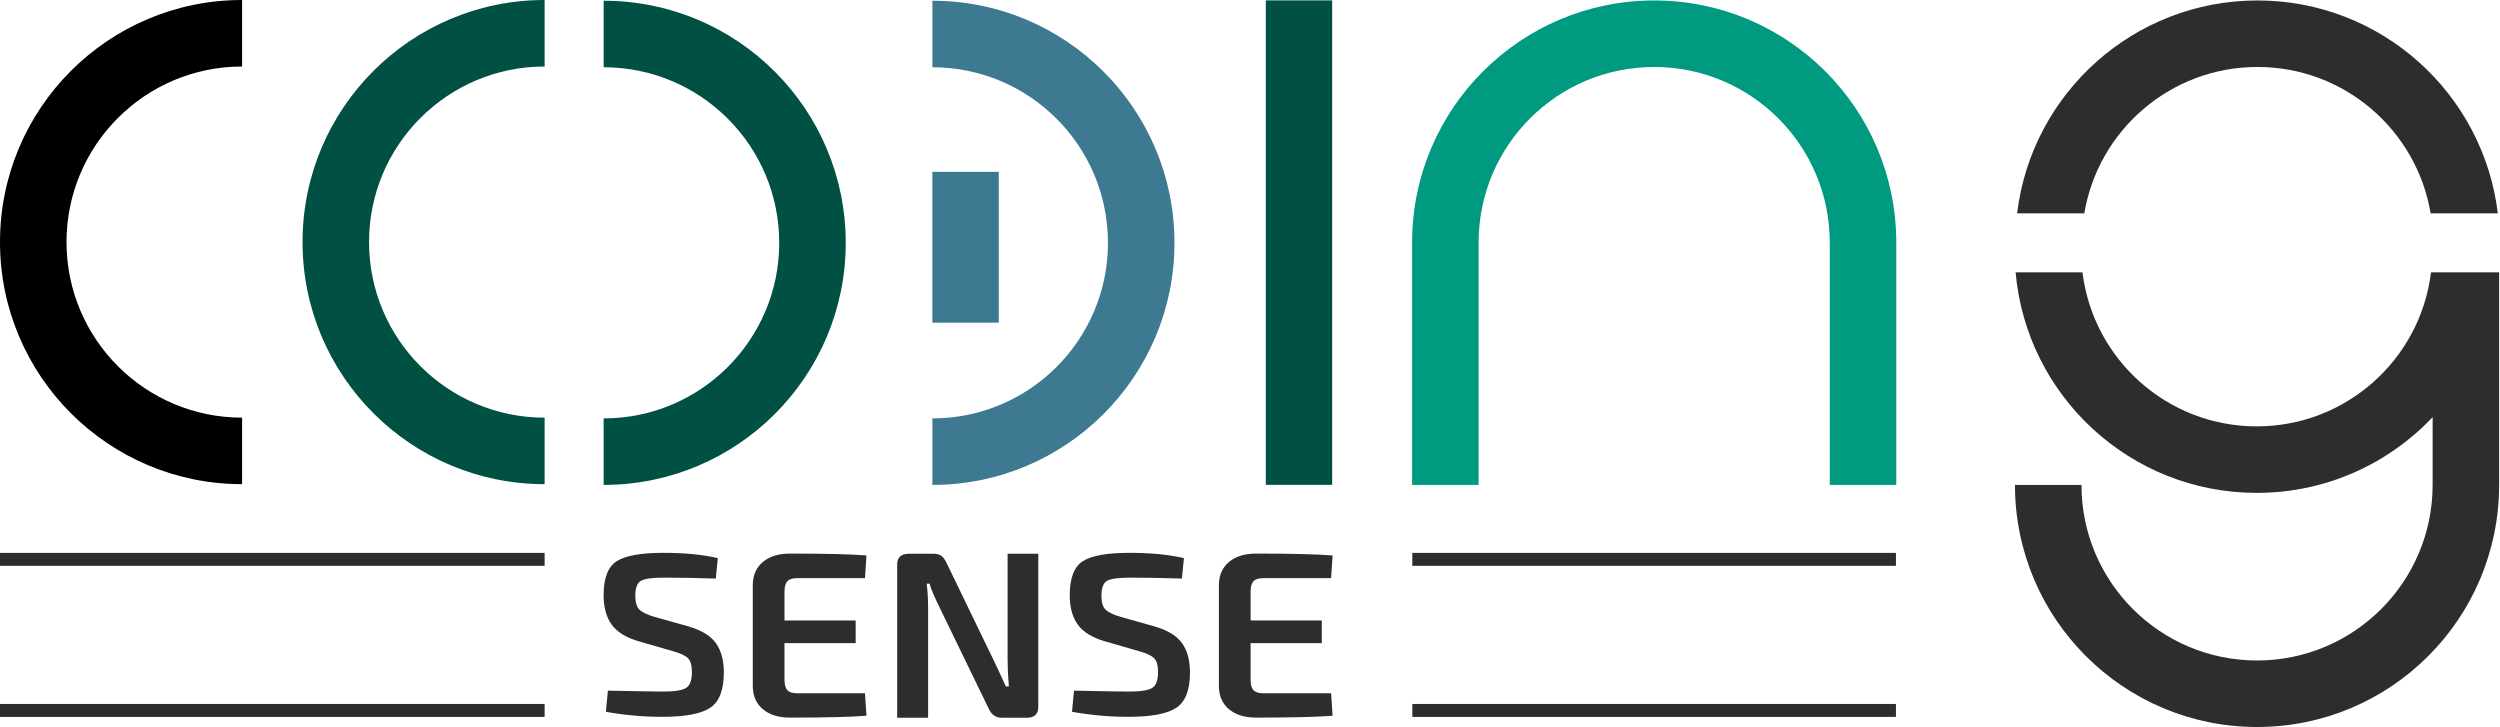
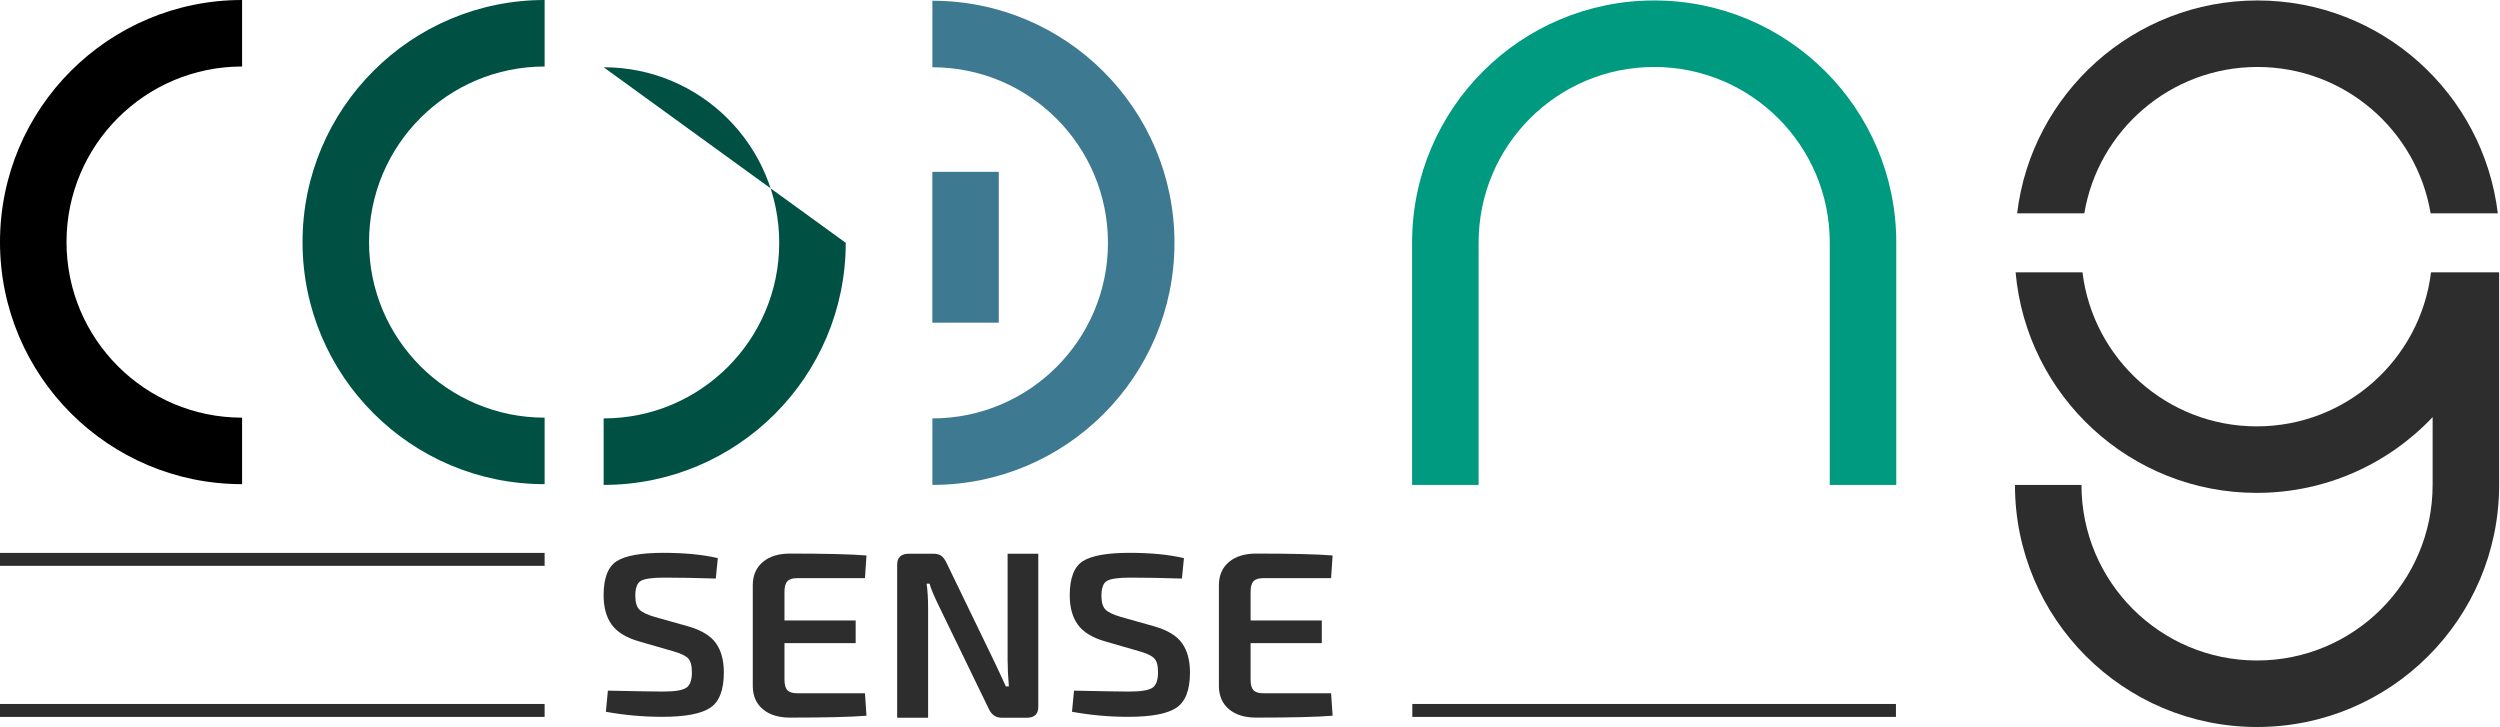
<svg xmlns="http://www.w3.org/2000/svg" width="100%" height="100%" viewBox="0 0 2819 820" version="1.1" xml:space="preserve" style="fill-rule:evenodd;clip-rule:evenodd;stroke-linejoin:round;stroke-miterlimit:2;">
  <g transform="matrix(1,0,0,1,-222.301,-215.581)">
    <g>
      <g transform="matrix(1,0,0,1,-833.581,4.821)">
        <path d="M1670,210.759C1519.24,210.759 1397.02,332.975 1397.02,483.735C1397.02,634.495 1519.24,756.71 1670,756.71L1670,681.71C1560.66,681.71 1472.02,593.073 1472.02,483.735C1472.02,374.396 1560.66,285.759 1670,285.759L1670,210.759Z" style="fill:rgb(0,81,68);" />
      </g>
      <g transform="matrix(1,0,0,1,-1174.72,4.821)">
        <path d="M1670,210.759C1519.24,210.759 1397.02,332.975 1397.02,483.735C1397.02,634.495 1519.24,756.71 1670,756.71L1670,681.71C1560.66,681.71 1472.02,593.073 1472.02,483.735C1472.02,374.396 1560.66,285.759 1670,285.759L1670,210.759Z" />
      </g>
      <g transform="matrix(-1,0,0,1,2572.97,5.656)">
-         <path d="M1670,285.759C1560.66,285.759 1472.02,374.396 1472.02,483.735C1472.02,593.073 1560.66,681.71 1670,681.71L1670,756.71C1519.24,756.71 1397.02,634.495 1397.02,483.735C1397.02,332.975 1519.24,210.759 1670,210.759L1670,285.759Z" style="fill:rgb(0,81,68);" />
+         <path d="M1670,285.759C1560.66,285.759 1472.02,374.396 1472.02,483.735C1472.02,593.073 1560.66,681.71 1670,681.71L1670,756.71C1519.24,756.71 1397.02,634.495 1397.02,483.735L1670,285.759Z" style="fill:rgb(0,81,68);" />
      </g>
      <g transform="matrix(1,0,0,1,52.302,0)">
        <g transform="matrix(-1,0,0,1,2891.35,5.656)">
          <path d="M1670,285.759C1560.66,285.759 1472.02,374.396 1472.02,483.735C1472.02,593.073 1560.66,681.71 1670,681.71L1670,756.71C1519.24,756.71 1397.02,634.495 1397.02,483.735C1397.02,332.975 1519.24,210.759 1670,210.759L1670,285.759Z" style="fill:rgb(61,121,144);" />
        </g>
        <g transform="matrix(1.135,0,0,2.278,-766.236,-1039.36)">
          <rect x="1751.16" y="635.955" width="65.961" height="74.666" style="fill:rgb(61,121,144);" />
        </g>
      </g>
      <path d="M1814.59,488.643L1814.59,488.643L1814.59,762.366L1889.59,762.366L1889.59,489.074C1889.59,379.735 1978.23,291.099 2087.57,291.099C2196.91,291.099 2285.54,379.735 2285.54,489.074L2285.54,762.366L2360.54,762.366L2360.54,488.643L2360.54,488.643C2360.3,338.07 2238.18,216.099 2087.57,216.099C1936.96,216.099 1814.84,338.07 1814.59,488.643Z" style="fill:rgb(0,154,129);" />
      <g transform="matrix(1.135,0,0,7.316,-337.955,-4436.63)">
-         <rect x="1751.16" y="635.955" width="65.961" height="74.666" style="fill:rgb(0,81,68);" />
-       </g>
+         </g>
      <g transform="matrix(5.673,0,0,5.18,-5775.1,-3648.9)">
        <path d="M1191.06,887.83L1184.11,885.63C1181.61,884.83 1179.83,883.622 1178.76,882.005C1177.7,880.389 1177.16,878.264 1177.16,875.63C1177.16,871.864 1178.04,869.38 1179.79,868.18C1181.54,866.98 1184.61,866.38 1189.01,866.38C1193.25,866.38 1196.86,866.764 1199.86,867.53L1199.46,871.98C1195.66,871.847 1192.25,871.78 1189.21,871.78C1186.91,871.78 1185.38,872.005 1184.61,872.455C1183.85,872.905 1183.46,873.997 1183.46,875.73C1183.46,877.164 1183.74,878.172 1184.29,878.755C1184.84,879.339 1185.85,879.864 1187.31,880.33L1193.96,882.38C1196.6,883.214 1198.44,884.439 1199.49,886.055C1200.54,887.672 1201.06,889.797 1201.06,892.43C1201.06,896.23 1200.16,898.789 1198.36,900.105C1196.56,901.422 1193.38,902.08 1188.81,902.08C1185.01,902.08 1181.28,901.714 1177.61,900.98L1178.01,896.38C1183.85,896.514 1187.5,896.58 1188.96,896.58C1191.26,896.58 1192.8,896.314 1193.56,895.78C1194.33,895.247 1194.71,894.114 1194.71,892.38C1194.71,890.914 1194.45,889.897 1193.94,889.33C1193.42,888.764 1192.46,888.264 1191.06,887.83Z" style="fill:rgb(45,45,45);fill-rule:nonzero;" />
        <g transform="matrix(1,0,0,1.029,0,-25.476)">
          <path d="M1229.11,896.43L1229.41,901.18C1226.38,901.447 1221.31,901.58 1214.21,901.58C1211.95,901.58 1210.15,900.997 1208.84,899.83C1207.52,898.664 1206.85,897.064 1206.81,895.03L1206.81,873.43C1206.85,871.397 1207.52,869.797 1208.84,868.63C1210.15,867.464 1211.95,866.88 1214.21,866.88C1221.31,866.88 1226.38,867.014 1229.41,867.28L1229.11,872.08L1215.61,872.08C1214.71,872.08 1214.07,872.297 1213.69,872.73C1213.31,873.164 1213.11,873.914 1213.11,874.98L1213.11,881.03L1227.26,881.03L1227.26,885.83L1213.11,885.83L1213.11,893.53C1213.11,894.597 1213.31,895.347 1213.69,895.78C1214.07,896.214 1214.71,896.43 1215.61,896.43L1229.11,896.43Z" style="fill:rgb(45,45,45);fill-rule:nonzero;" />
        </g>
        <g transform="matrix(1,0,0,1.035,0,-30.749)">
          <path d="M1263.56,866.98L1263.56,899.18C1263.56,900.714 1262.8,901.48 1261.26,901.48L1256.31,901.48C1255.11,901.48 1254.25,900.847 1253.71,899.58L1244.01,878.43C1242.85,875.93 1242.16,874.214 1241.96,873.28L1241.36,873.28C1241.56,874.68 1241.66,876.414 1241.66,878.48L1241.66,901.48L1235.51,901.48L1235.51,869.28C1235.51,867.747 1236.3,866.98 1237.86,866.98L1242.71,866.98C1243.38,866.98 1243.9,867.13 1244.29,867.43C1244.67,867.73 1245.01,868.214 1245.31,868.88L1254.71,889.43C1254.81,889.664 1255.16,890.447 1255.76,891.78C1256.36,893.114 1256.81,894.147 1257.11,894.88L1257.71,894.88C1257.55,892.78 1257.46,890.914 1257.46,889.28L1257.46,866.98L1263.56,866.98Z" style="fill:rgb(45,45,45);fill-rule:nonzero;" />
        </g>
        <path d="M1283.71,887.83L1276.76,885.63C1274.26,884.83 1272.48,883.622 1271.41,882.005C1270.35,880.389 1269.81,878.264 1269.81,875.63C1269.81,871.864 1270.69,869.38 1272.44,868.18C1274.19,866.98 1277.26,866.38 1281.66,866.38C1285.9,866.38 1289.51,866.764 1292.51,867.53L1292.11,871.98C1288.31,871.847 1284.9,871.78 1281.86,871.78C1279.56,871.78 1278.03,872.005 1277.26,872.455C1276.5,872.905 1276.11,873.997 1276.11,875.73C1276.11,877.164 1276.39,878.172 1276.94,878.755C1277.49,879.339 1278.5,879.864 1279.96,880.33L1286.61,882.38C1289.25,883.214 1291.09,884.439 1292.14,886.055C1293.19,887.672 1293.71,889.797 1293.71,892.43C1293.71,896.23 1292.81,898.789 1291.01,900.105C1289.21,901.422 1286.03,902.08 1281.46,902.08C1277.66,902.08 1273.93,901.714 1270.26,900.98L1270.66,896.38C1276.5,896.514 1280.15,896.58 1281.61,896.58C1283.91,896.58 1285.45,896.314 1286.21,895.78C1286.98,895.247 1287.36,894.114 1287.36,892.38C1287.36,890.914 1287.11,889.897 1286.59,889.33C1286.07,888.764 1285.11,888.264 1283.71,887.83Z" style="fill:rgb(45,45,45);fill-rule:nonzero;" />
        <g transform="matrix(1,0,0,1.029,0,-25.476)">
          <path d="M1321.76,896.43L1322.06,901.18C1319.03,901.447 1313.96,901.58 1306.86,901.58C1304.6,901.58 1302.81,900.997 1301.49,899.83C1300.17,898.664 1299.5,897.064 1299.46,895.03L1299.46,873.43C1299.5,871.397 1300.17,869.797 1301.49,868.63C1302.81,867.464 1304.6,866.88 1306.86,866.88C1313.96,866.88 1319.03,867.014 1322.06,867.28L1321.76,872.08L1308.26,872.08C1307.36,872.08 1306.72,872.297 1306.34,872.73C1305.95,873.164 1305.76,873.914 1305.76,874.98L1305.76,881.03L1319.91,881.03L1319.91,885.83L1305.76,885.83L1305.76,893.53C1305.76,894.597 1305.95,895.347 1306.34,895.78C1306.72,896.214 1307.36,896.43 1308.26,896.43L1321.76,896.43Z" style="fill:rgb(45,45,45);fill-rule:nonzero;" />
        </g>
      </g>
      <path d="M2496.81,456.113L2572.58,456.113C2588.27,362.464 2669.71,291.099 2767.82,291.099C2865.93,291.099 2947.37,362.464 2963.06,456.113L3038.83,456.113C3022.55,320.895 2907.42,216.099 2767.82,216.099C2628.22,216.099 2513.09,320.895 2496.81,456.113Z" style="fill:rgb(45,45,45);" />
      <path d="M3040.32,522.668L2963.51,522.668C2951.54,620.547 2868.12,696.354 2767.01,696.354C2665.89,696.354 2582.48,620.547 2570.51,522.668L2495.1,522.668C2507.39,662.051 2624.43,771.354 2767.01,771.354C2845.13,771.354 2915.59,738.535 2965.34,685.945L2965.34,762.366L2965.32,762.366C2965.32,871.704 2876.68,960.341 2767.34,960.341C2658,960.341 2569.37,871.704 2569.37,762.366L2494.37,762.366C2494.37,913.126 2616.58,1035.34 2767.34,1035.34C2917.88,1035.34 3039.95,913.492 3040.32,763.06L3040.32,763.06L3040.32,522.668Z" style="fill:rgb(45,45,45);" />
      <g transform="matrix(1,0,0,1,0,2.195)">
        <path d="M222.301,851.419L836.415,851.419L836.415,836.836L222.301,836.836L222.301,851.419Z" style="fill:rgb(45,45,45);" />
      </g>
      <g transform="matrix(1,0,0,1,0,172.541)">
        <path d="M222.301,851.419L836.415,851.419L836.415,836.836L222.301,836.836L222.301,851.419Z" style="fill:rgb(45,45,45);" />
      </g>
      <g transform="matrix(0.888,0,0,1,1617.43,2.195)">
-         <path d="M222.301,851.419L836.415,851.419L836.415,836.836L222.301,836.836L222.301,851.419Z" style="fill:rgb(45,45,45);" />
-       </g>
+         </g>
      <g transform="matrix(0.888,0,0,1,1617.43,172.541)">
        <path d="M222.301,851.419L836.415,851.419L836.415,836.836L222.301,836.836L222.301,851.419Z" style="fill:rgb(45,45,45);" />
      </g>
    </g>
  </g>
</svg>